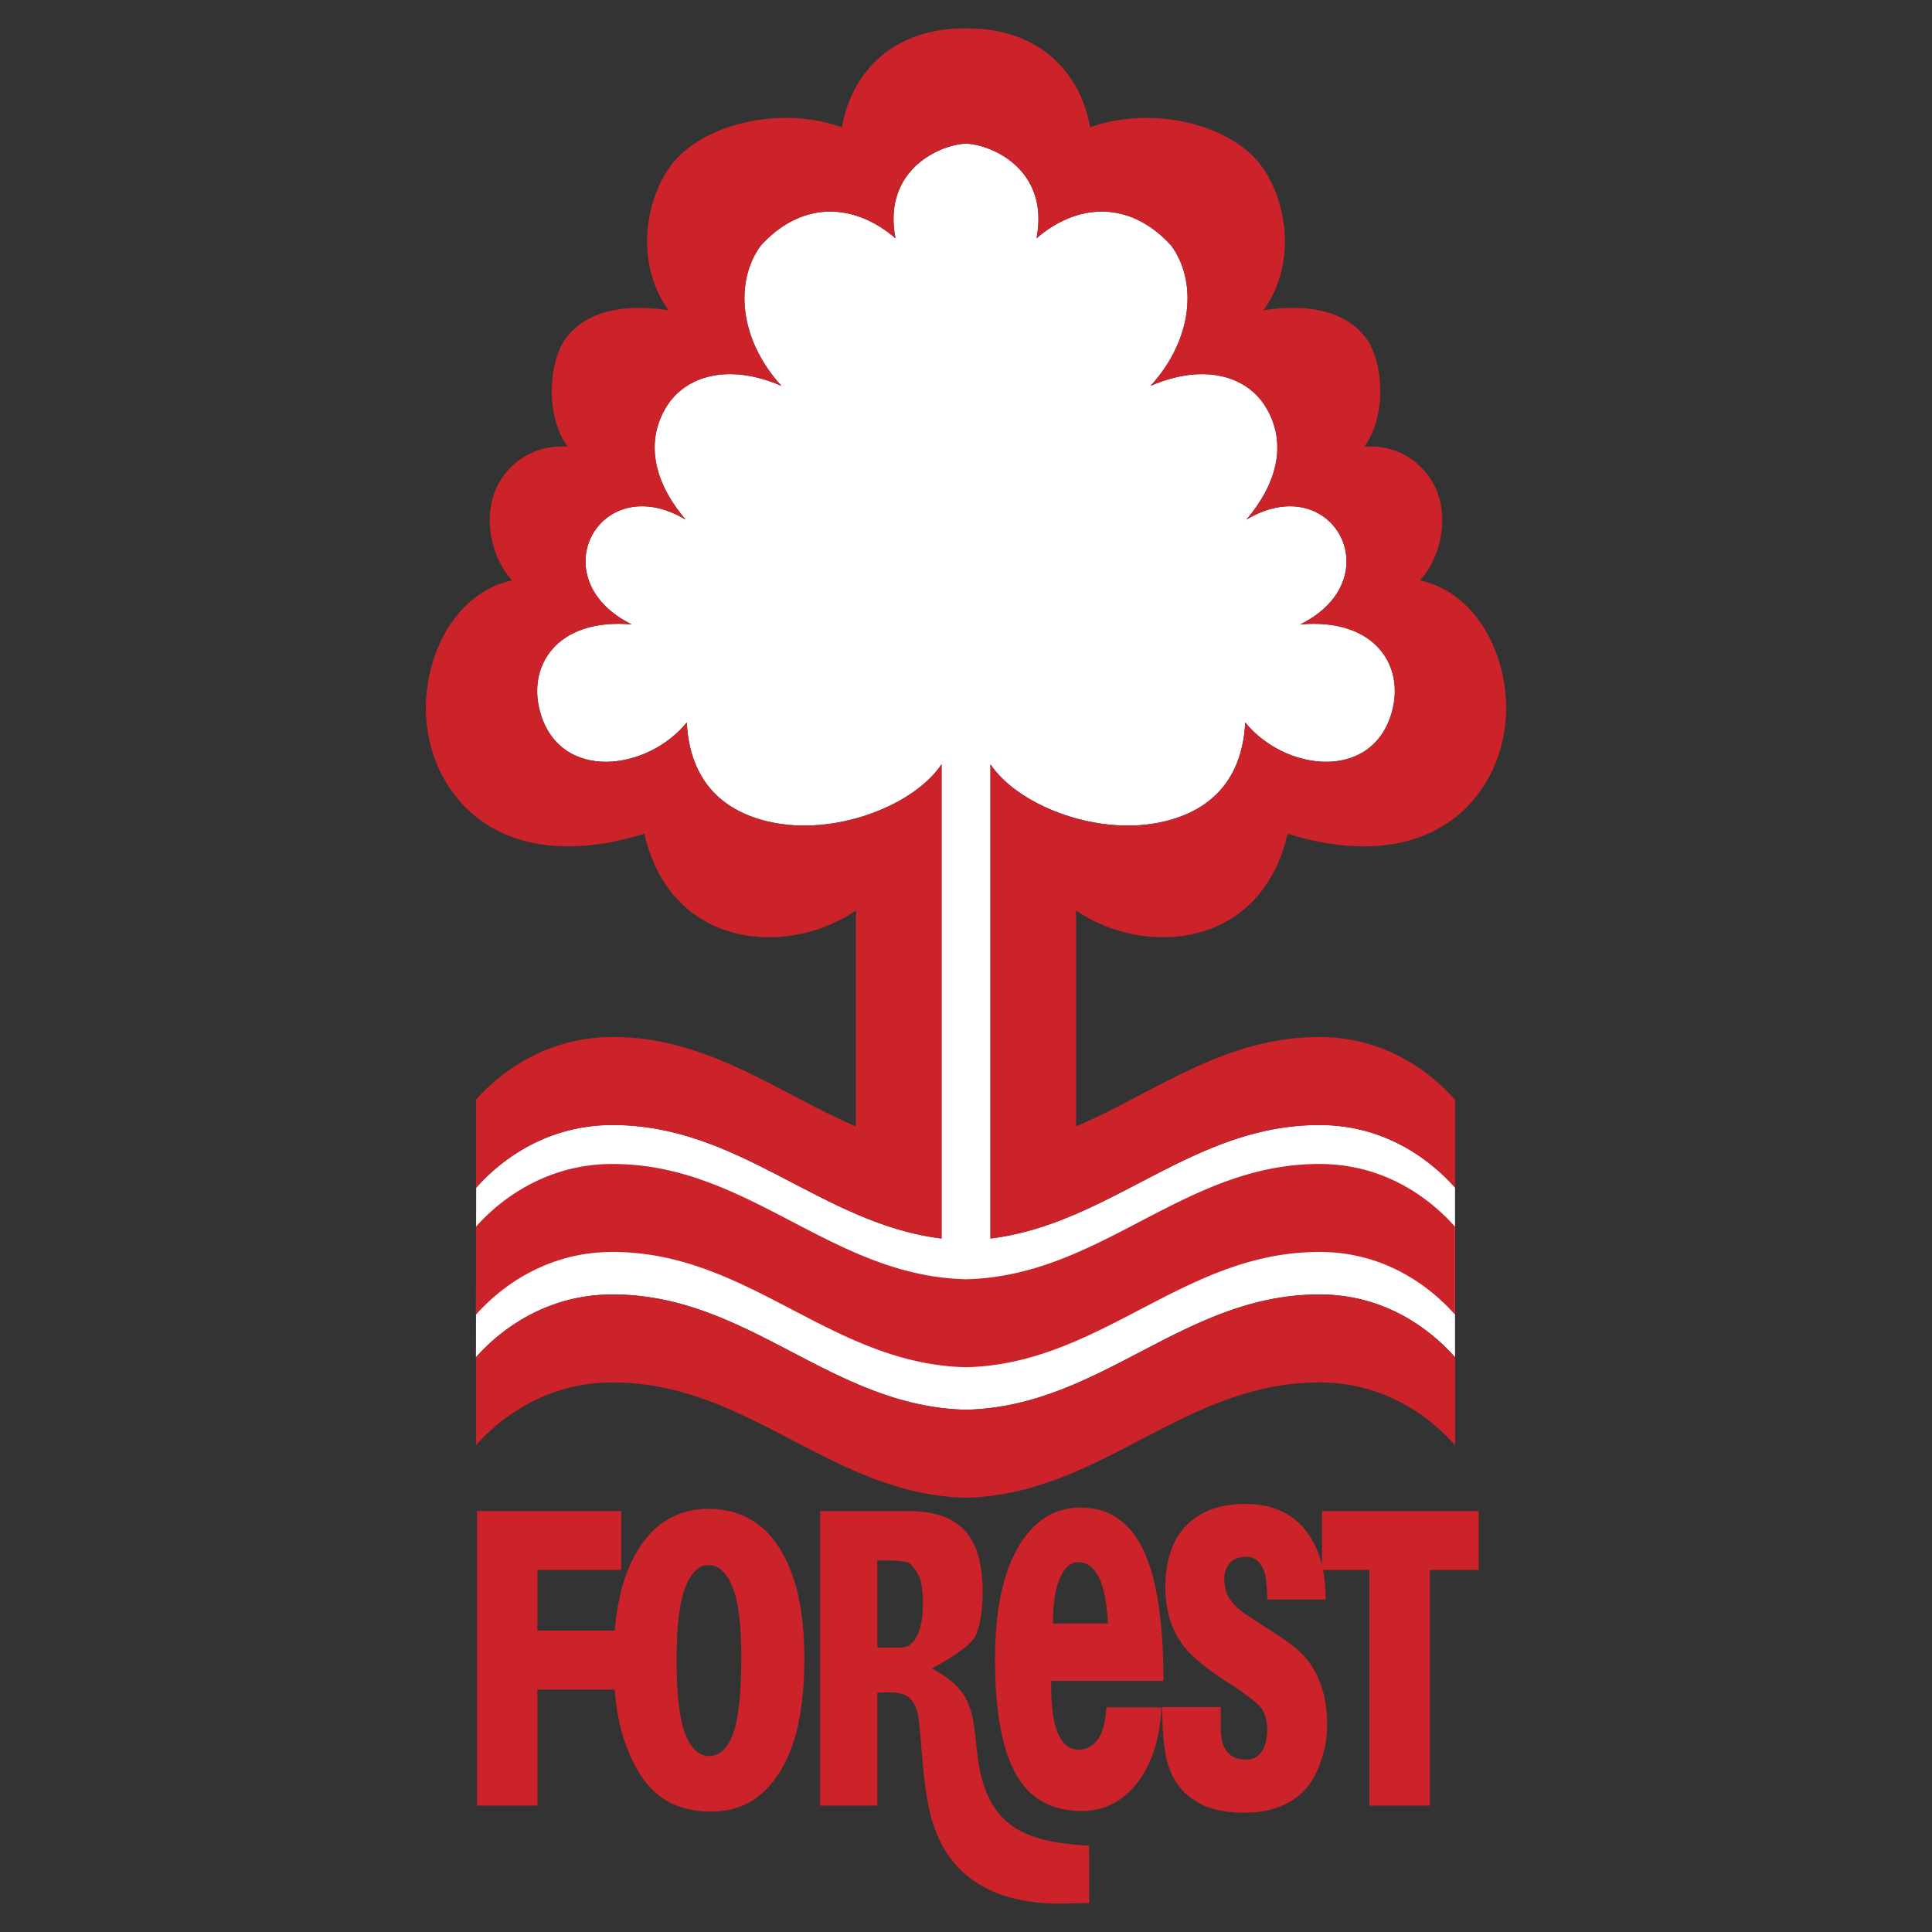
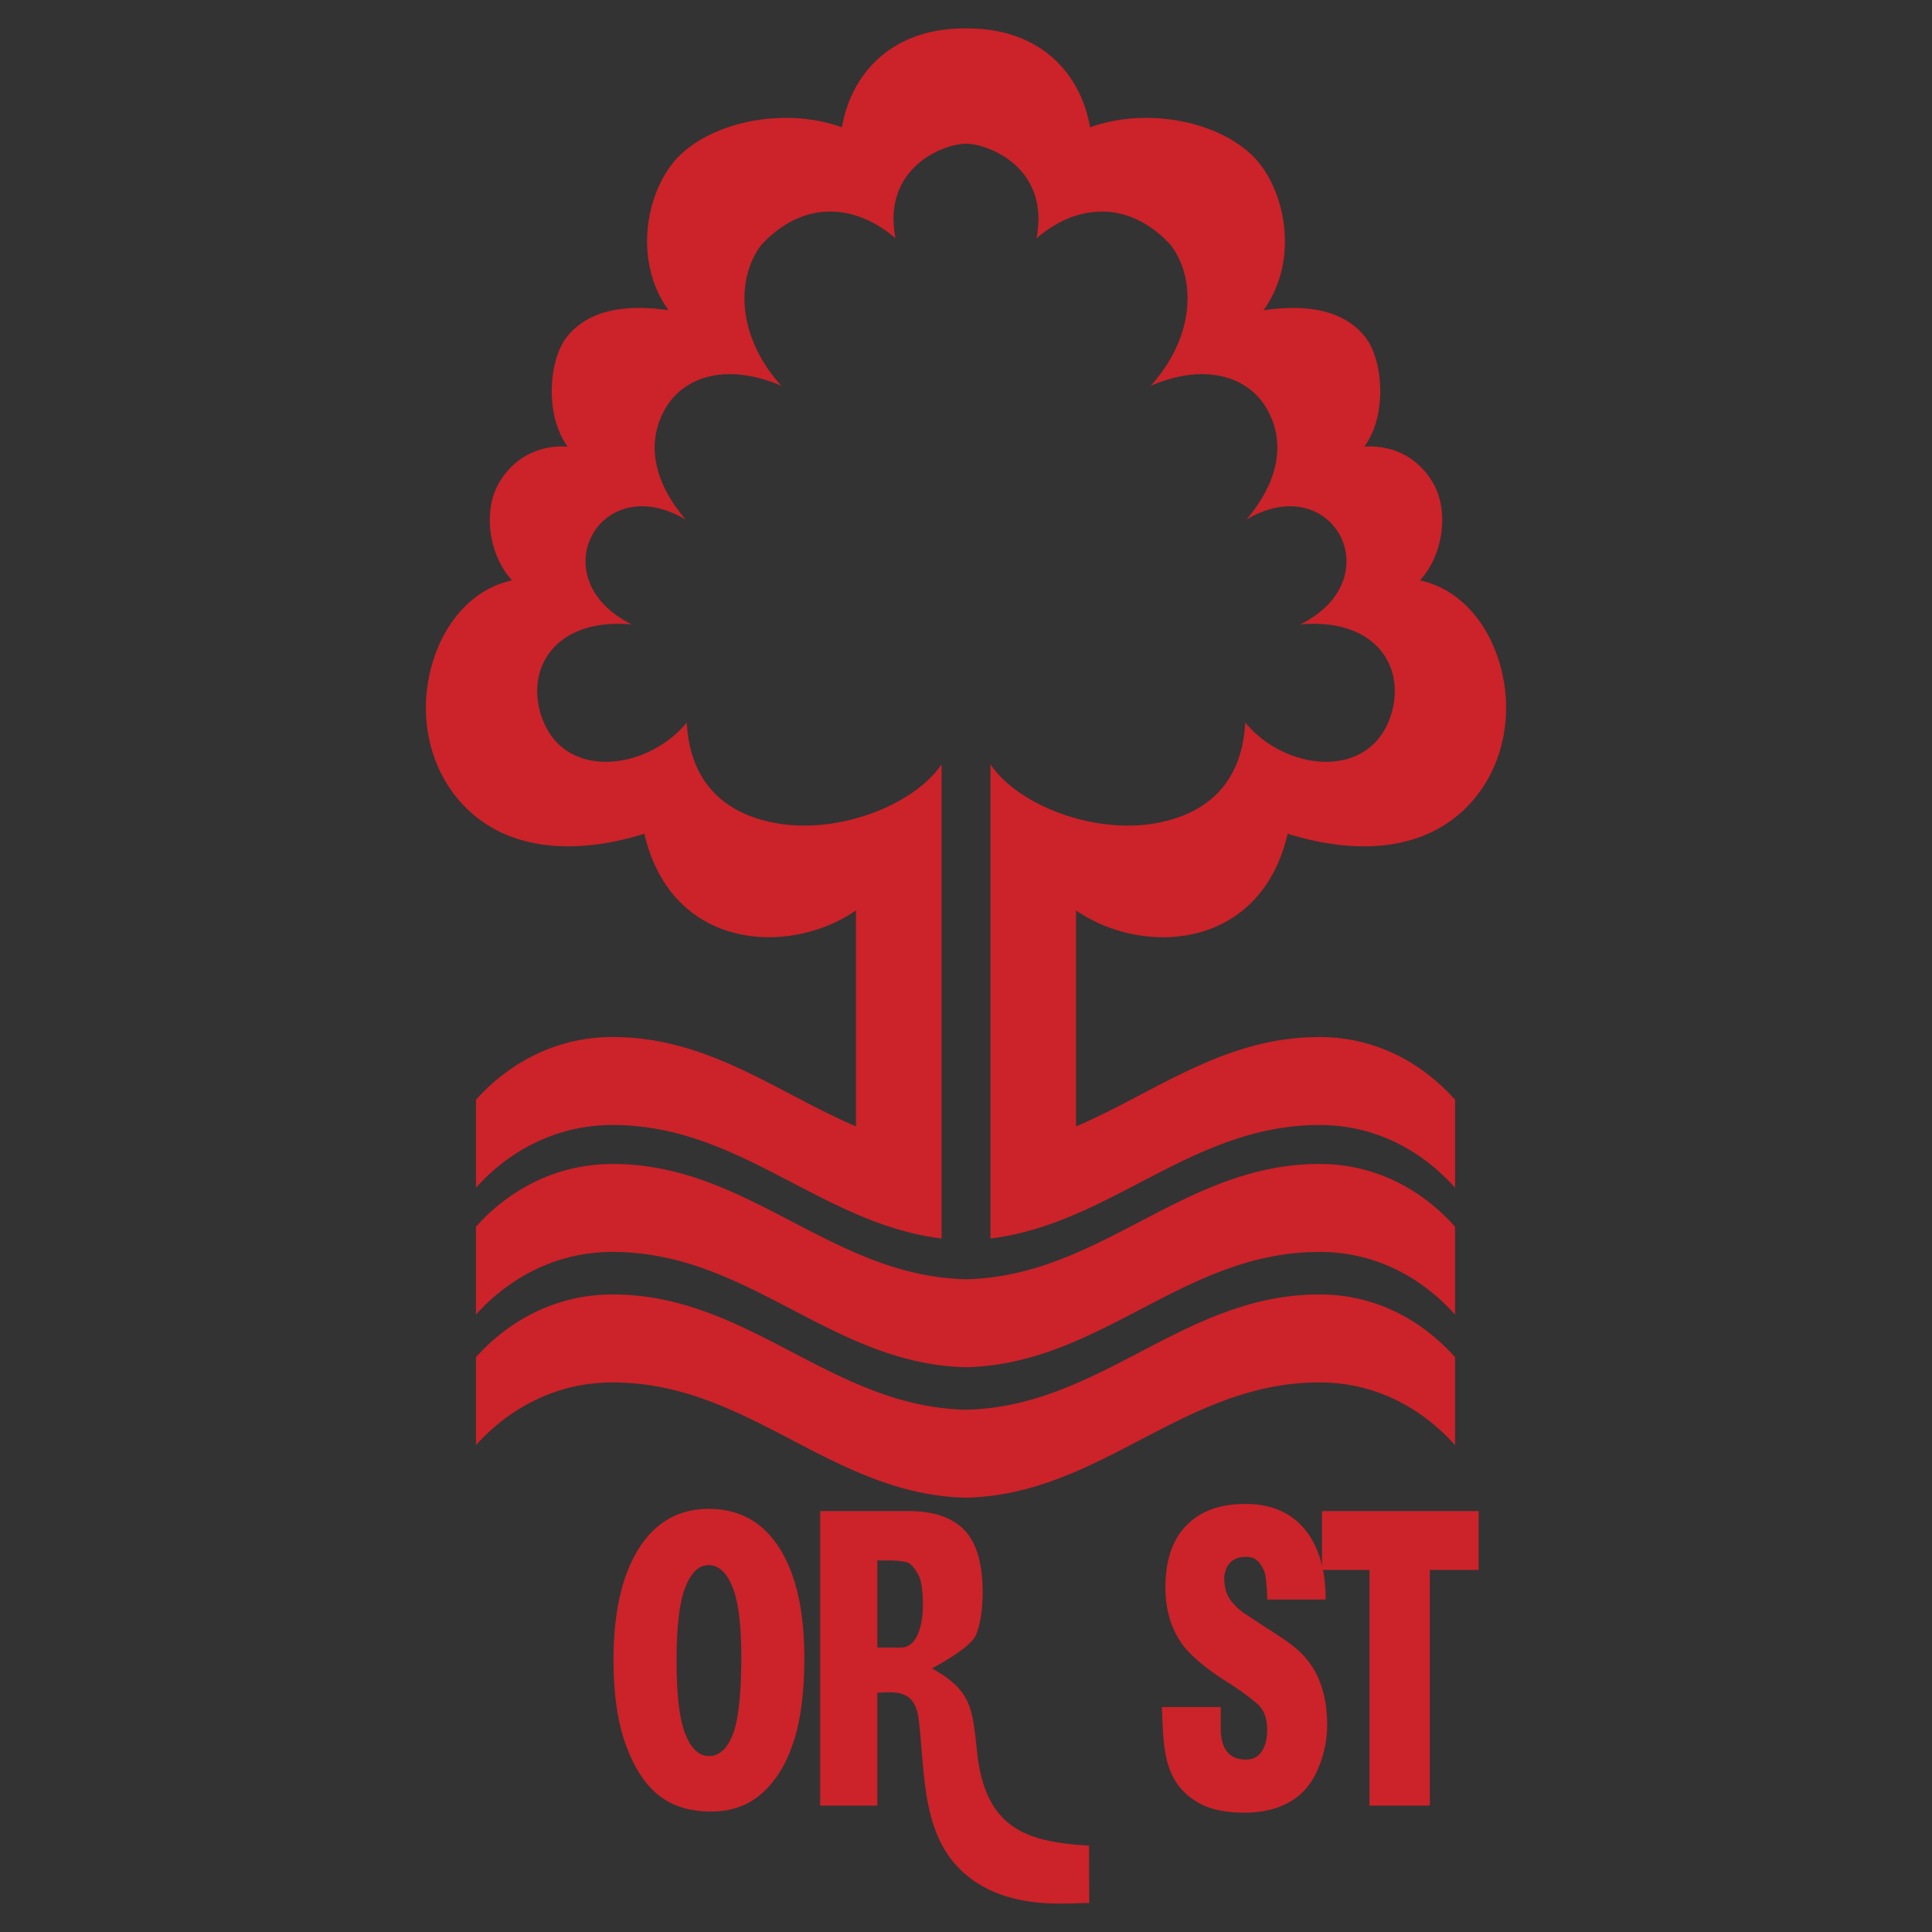
<svg xmlns="http://www.w3.org/2000/svg" width="2500" height="2500" viewBox="0 0 192.756 192.756">
  <rect x="0" y="0" width="192.756" height="192.756" fill="#333333" stroke="none" />
  <g fill-rule="evenodd" clip-rule="evenodd">
-     <path fill="#fff" fill-opacity="0" d="M0 0h192.756v192.756H0V0z" />
-     <path d="M145.172 118.471c-2.621-2.924-7.119-6.195-13.42-6.227-12.803-.068-20.859 9.834-32.936 11.324V76.249c2.68 4.021 10.225 7.017 16.533 5.874 4.605-.835 8.551-3.584 8.887-10.039 3.971 4.842 12.422 5.855 14.533-.724 1.561-4.858-1.572-9.731-9.045-9.059 4.666-2.313 5.422-6.295 3.912-8.984-1.463-2.606-5.057-3.997-9.285-1.476 3.656-4.319 3.729-8.237 1.963-11.181-1.877-3.133-6.152-4.48-11.52-2.164 4.291-4.717 4.645-10.482 2.049-14.007-4.25-4.642-9.486-4.131-13.43-.711 1.332-6.938-4.596-9.387-7.035-9.444-2.439.057-8.369 2.505-7.038 9.444-3.943-3.42-9.179-3.931-13.43.711-2.596 3.525-2.242 9.29 2.05 14.007-5.367-2.316-9.643-.969-11.52 2.164-1.765 2.943-1.694 6.862 1.963 11.181-4.228-2.521-7.821-1.13-9.285 1.476-1.51 2.689-.754 6.671 3.912 8.984-7.473-.673-10.606 4.2-9.046 9.059 2.112 6.579 10.562 5.565 14.534.724.336 6.455 4.282 9.204 8.886 10.039 6.309 1.144 13.854-1.853 16.533-5.874v47.319c-12.076-1.49-20.132-11.393-32.935-11.324-6.301.031-10.896 3.303-13.495 6.266l-.022 16.9c2.622-2.955 7.216-6.227 13.517-6.26 13.656-.072 21.877 11.193 35.375 11.5 13.498-.307 21.716-11.572 35.373-11.5 6.301.033 10.799 3.305 13.42 6.26v-16.939h.002z" fill="#fff" />
    <path d="M87.529 168.891v11.258h-5.704V150.76h8.82c2.498 0 4.353.631 5.569 1.895 1.217 1.264 1.825 3.336 1.825 6.217 0 1.67-.227 3.213-.686 4.291-.458 1.078-3.17 2.66-4.374 3.295 3.978 2.209 4.038 3.982 4.504 8.346.834 7.768 5.082 8.961 11.17 9.336l.02 5.734c-1.705-.105-8.086.928-12.5-3.008-4.211-3.754-3.859-9.693-4.501-15.23-.334-2.88-1.962-2.894-4.143-2.745zm0-13.205v8.686h2.393c1.439 0 2.159-1.906 2.159-4.332 0-1.111-.142-2.344-.428-2.863-.283-.514-.698-1.219-1.242-1.334a9.693 9.693 0 0 0-1.049-.133c-.451-.038-1.285-.024-1.833-.024zM96.379 14.334c2.439.057 8.367 2.505 7.035 9.444 3.943-3.42 9.18-3.931 13.43.711 2.596 3.525 2.242 9.29-2.049 14.007 5.367-2.316 9.643-.969 11.52 2.164 1.766 2.943 1.693 6.862-1.963 11.181 4.229-2.521 7.822-1.13 9.285 1.476 1.51 2.689.754 6.671-3.912 8.984 7.473-.673 10.605 4.2 9.045 9.059-2.111 6.579-10.562 5.565-14.533.724-.336 6.455-4.281 9.204-8.887 10.039-6.309 1.144-13.854-1.853-16.533-5.874v47.319c12.076-1.49 20.133-11.393 32.936-11.324 6.301.031 10.799 3.303 13.42 6.26v-8.777c-2.621-2.955-7.119-6.227-13.42-6.26-9.602-.051-16.443 5.506-24.395 8.916V90.838c3.777 2.599 9.135 3.524 13.578 1.771 3.455-1.364 6.357-4.349 7.533-9.427 5.018 1.562 9.336 1.611 12.787.472 6.254-2.064 9.576-8.238 8.93-14.597-.518-5.081-3.506-10.06-8.516-11.152 2.285-2.493 2.869-6.709 1.455-9.438-1.248-2.408-3.713-4.112-7-3.908 2.322-3.179 1.844-8.633.139-10.857-1.912-2.495-5.295-3.461-10.199-2.75 3.73-5.221 2.057-12.356-1.131-15.446-3.604-3.493-10.682-4.803-16.178-2.802-.938-5.423-5.025-9.927-12.376-9.869C89.029 2.776 84.937 7.28 84 12.703c-5.497-2-12.573-.691-16.177 2.802-3.188 3.09-4.862 10.225-1.132 15.446-4.904-.711-8.287.255-10.199 2.75-1.705 2.225-2.183 7.678.14 10.857-3.288-.204-5.752 1.5-7.001 3.908-1.415 2.729-.83 6.945 1.456 9.438-5.011 1.093-7.999 6.071-8.516 11.152-.647 6.359 2.676 12.533 8.93 14.597 3.451 1.139 7.77 1.089 12.787-.472 1.175 5.079 4.078 8.063 7.533 9.427 4.443 1.753 9.801.828 13.578-1.771v21.544c-7.952-3.41-14.792-8.967-24.394-8.916-6.301.033-10.896 3.305-13.517 6.26v8.777c2.622-2.957 7.216-6.229 13.517-6.26 12.802-.068 20.859 9.834 32.935 11.324V76.249c-2.68 4.021-10.224 7.017-16.533 5.874-4.604-.835-8.55-3.584-8.886-10.039-3.971 4.842-12.421 5.855-14.534-.724-1.561-4.858 1.573-9.731 9.046-9.059-4.666-2.313-5.422-6.295-3.912-8.984 1.463-2.606 5.057-3.997 9.285-1.476-3.657-4.319-3.728-8.237-1.963-11.181 1.877-3.133 6.153-4.48 11.52-2.164-4.292-4.717-4.646-10.482-2.05-14.007 4.25-4.642 9.487-4.131 13.43-.711-1.333-6.939 4.597-9.387 7.036-9.444zm0 113.297c13.498-.307 21.716-11.572 35.373-11.5 6.301.033 10.799 3.305 13.42 6.26v8.777c-2.621-2.957-7.119-6.229-13.42-6.26-13.656-.072-21.875 11.193-35.373 11.5-13.498-.307-21.719-11.572-35.375-11.5-6.301.031-10.896 3.303-13.517 6.26v-8.777c2.622-2.955 7.216-6.227 13.517-6.26 13.656-.072 21.877 11.193 35.375 11.5zm0 13.019c13.498-.307 21.716-11.572 35.373-11.5 6.301.033 10.799 3.305 13.42 6.26v8.781c-2.621-2.959-7.119-6.23-13.42-6.264-13.656-.072-21.875 11.193-35.373 11.5-13.498-.307-21.719-11.572-35.375-11.5-6.301.033-10.896 3.305-13.517 6.264v-8.781c2.622-2.955 7.216-6.227 13.517-6.26 13.656-.072 21.877 11.194 35.375 11.5zM115.924 170.312h5.869v2.066c0 2.117.836 3.174 2.508 3.174.715 0 1.25-.279 1.602-.842.352-.559.525-1.254.525-2.086 0-1.084-.27-1.9-.809-2.449-.27-.266-.625-.568-1.07-.906s-.994-.725-1.65-1.162c-2.262-1.4-3.855-2.684-4.781-3.844-1.227-1.592-1.844-3.553-1.844-5.873 0-2.719.703-4.785 2.102-6.207 1.398-1.424 3.35-2.135 5.859-2.135 2.576 0 4.555.848 5.945 2.537 1.389 1.689 2.082 4.021 2.082 6.994h-5.834c0-.422-.014-.809-.045-1.16a17.776 17.776 0 0 0-.121-1.127c-.053-.402-.225-.812-.518-1.234a1.638 1.638 0 0 0-.57-.539c-.23-.127-.508-.191-.836-.191-1.287 0-2.02.656-2.195 1.969 0 .867.148 1.559.445 2.068s.787 1.023 1.461 1.533l2.154 1.416c1.025.65 1.799 1.16 2.32 1.537.518.377.992.771 1.408 1.195 1.553 1.58 2.479 3.924 2.479 7.023 0 1.852-.455 3.434-1.07 4.756-.613 1.318-1.529 2.322-2.752 3.004-1.219.68-2.703 1.023-4.443 1.023-1.836 0-3.387-.303-4.602-1.004-3.592-2.077-3.447-5.692-3.619-9.536z" fill="#cc2229" />
    <path fill="#cc2229" d="M131.898 156.631v-5.871h15.627v5.871h-4.869v23.517h-6.023v-23.517h-4.735zM61.208 165.66c0-4.77.837-8.482 2.509-11.139 1.669-2.656 3.999-3.982 6.979-3.982 3.059 0 5.417 1.305 7.07 3.91 1.655 2.611 2.483 6.268 2.483 10.971 0 3.41-.362 6.211-1.085 8.393-.722 2.189-1.768 3.887-3.135 5.102-1.364 1.219-3.068 1.824-5.106 1.824-2.073 0-3.79-.525-5.147-1.574-1.357-1.051-2.458-2.709-3.302-4.982-.843-2.271-1.266-5.113-1.266-8.523zm6.291.037c0 3.387.288 5.814.869 7.293.58 1.475 1.368 2.211 2.367 2.211 1.025 0 1.822-.719 2.383-2.17.562-1.443.842-4.041.842-7.791 0-3.152-.292-5.457-.88-6.906-.586-1.457-1.382-2.182-2.389-2.182-.961 0-1.736.736-2.319 2.217-.582 1.473-.873 3.918-.873 7.328z" />
-     <path fill="#cc2229" d="M53.615 180.148h-6.023V150.76h14.387v5.871h-8.364v6.049h7.81v5.89h-7.81v11.578zM110.385 170.344h5.498c-.145 2.947-.883 5.521-2.355 7.449-1.471 1.928-3.342 2.893-5.621 2.893-3 0-5.191-1.24-6.568-3.715-1.379-2.473-2.066-6.299-2.066-11.479 0-4.799.773-8.512 2.314-11.141s3.607-3.941 6.195-3.941c3.088 0 5.293 1.666 6.617 4.99 1.117 2.799 1.678 6.895 1.678 12.301h-11.213c0 1.814.111 3.197.342 4.141.434 1.812 1.23 2.721 2.391 2.721.703 0 1.307-.283 1.801-.852.622-.713.905-1.93.987-3.367zm.162-8.367c-.125-2.154-.439-3.713-.947-4.678-.51-.963-1.178-1.445-2.004-1.445-.764 0-1.383.531-1.848 1.588-.467 1.055-.699 2.572-.699 4.535h5.498z" />
  </g>
</svg>